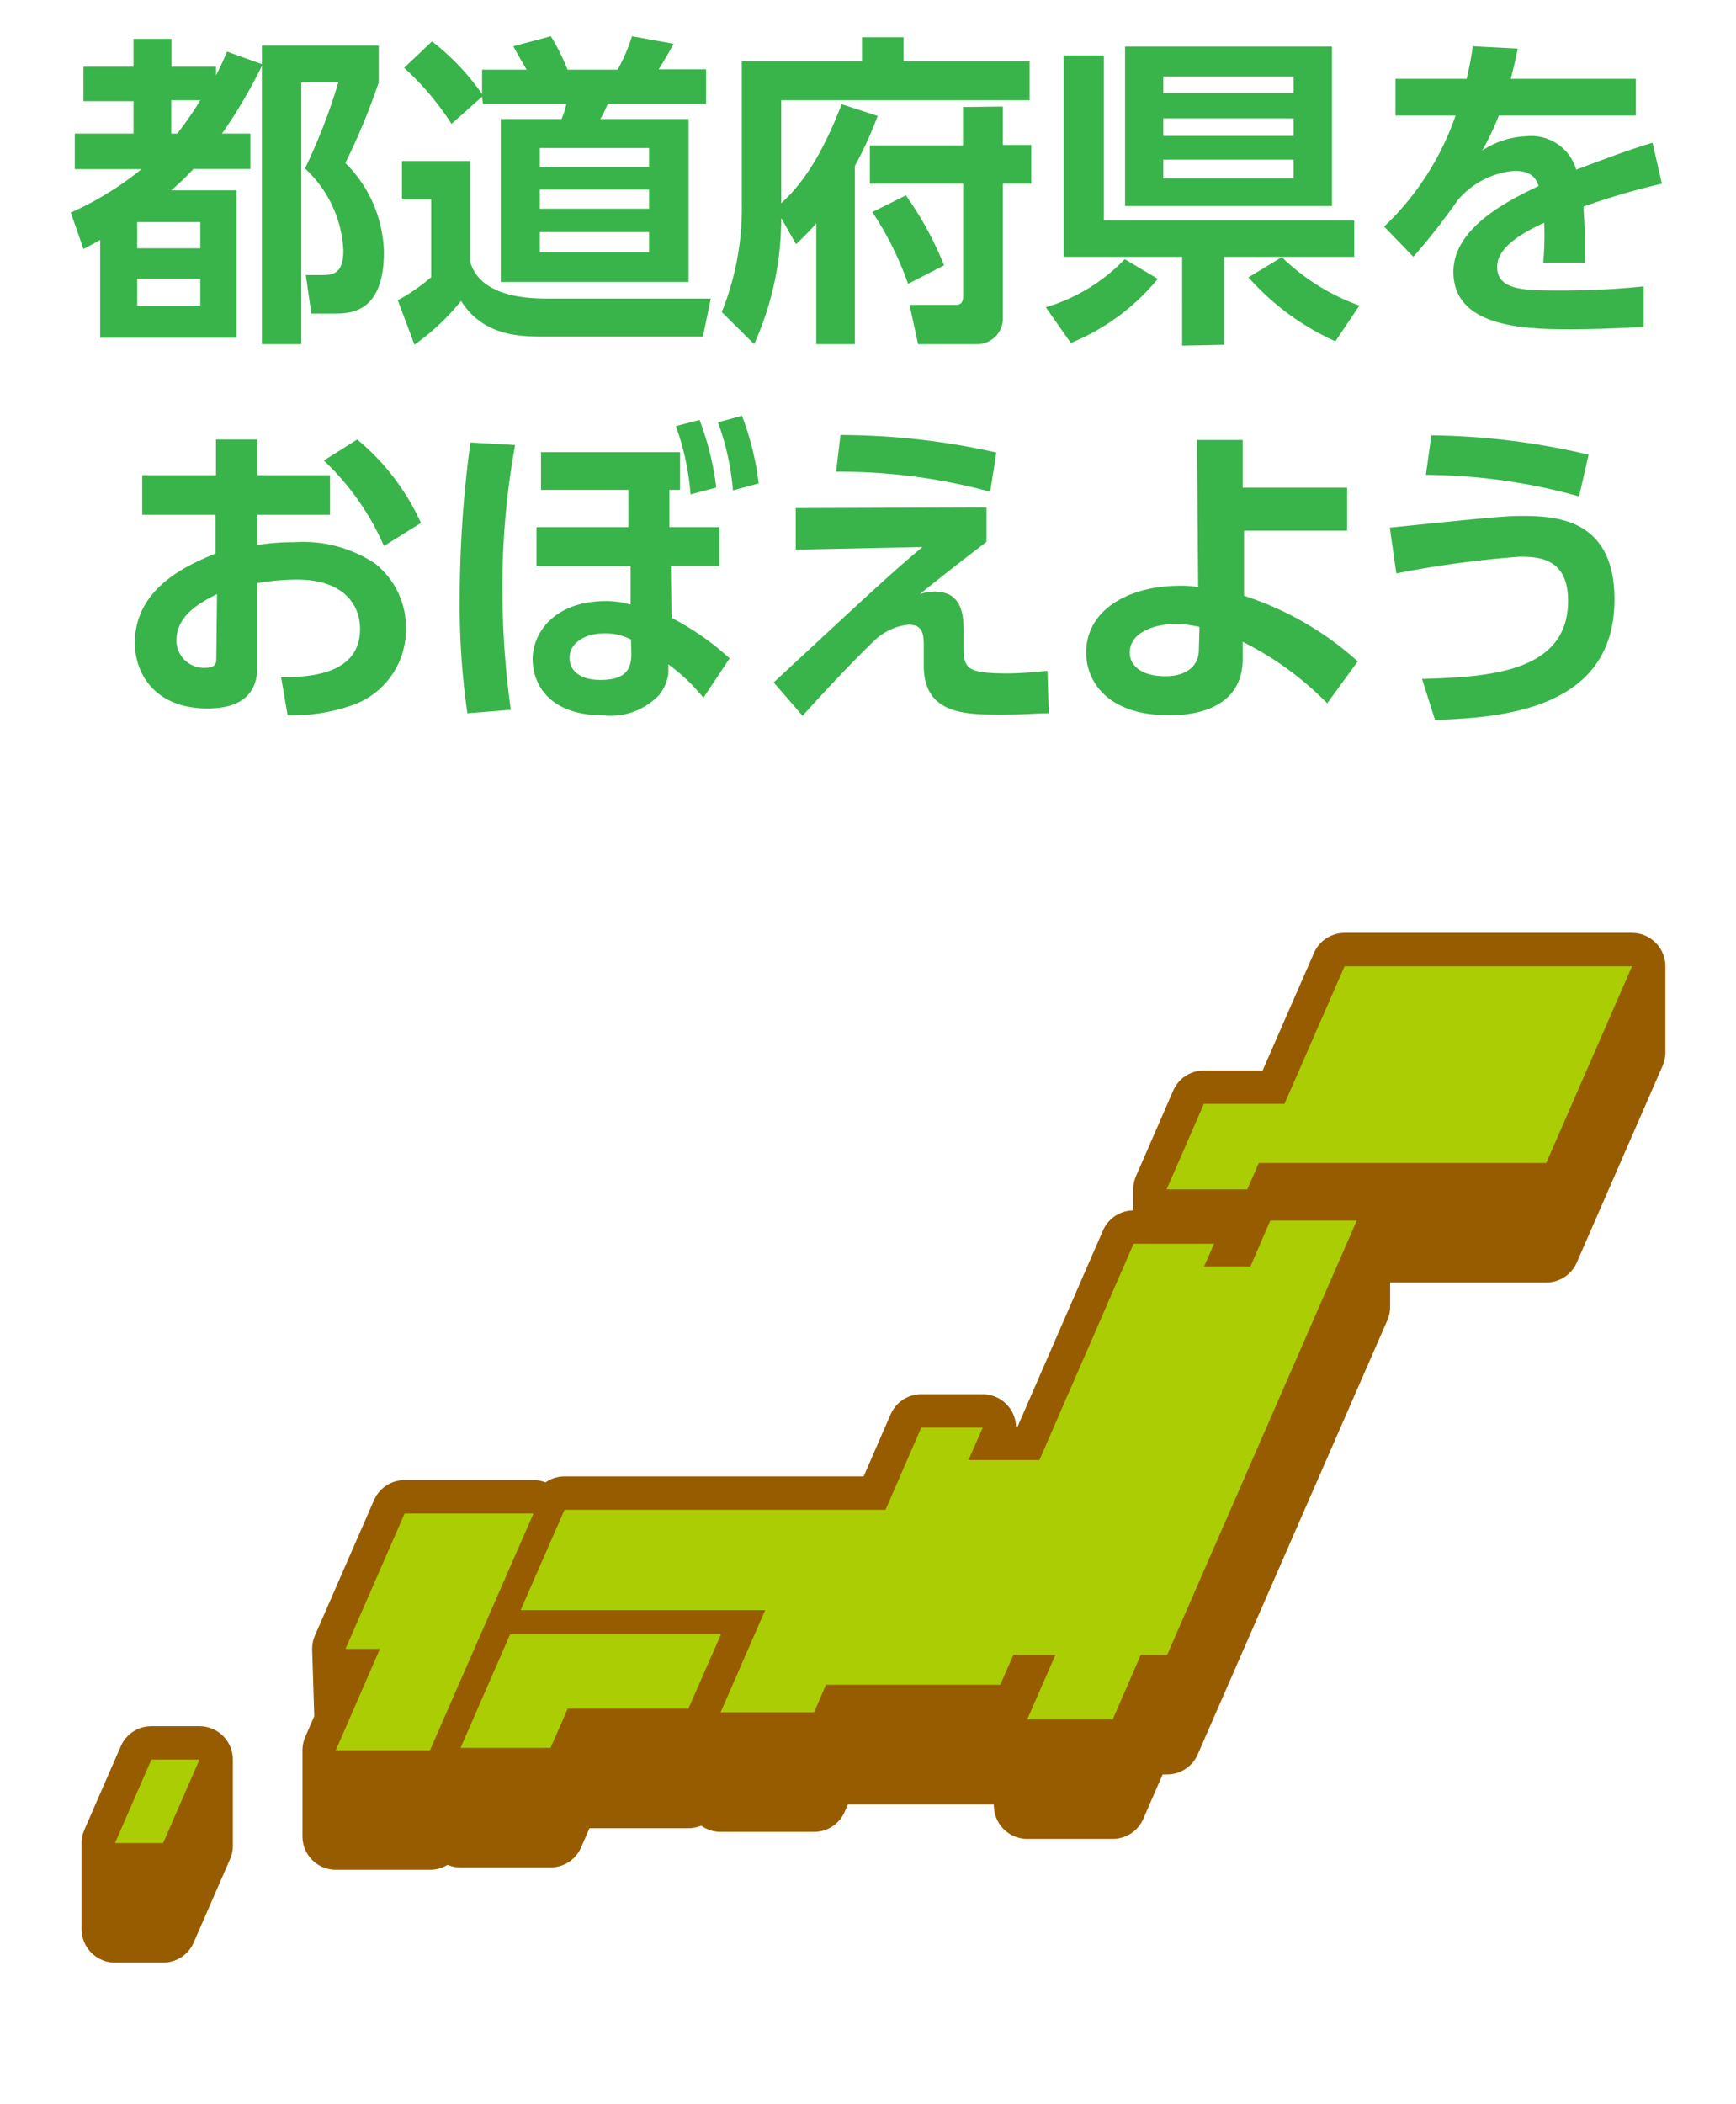
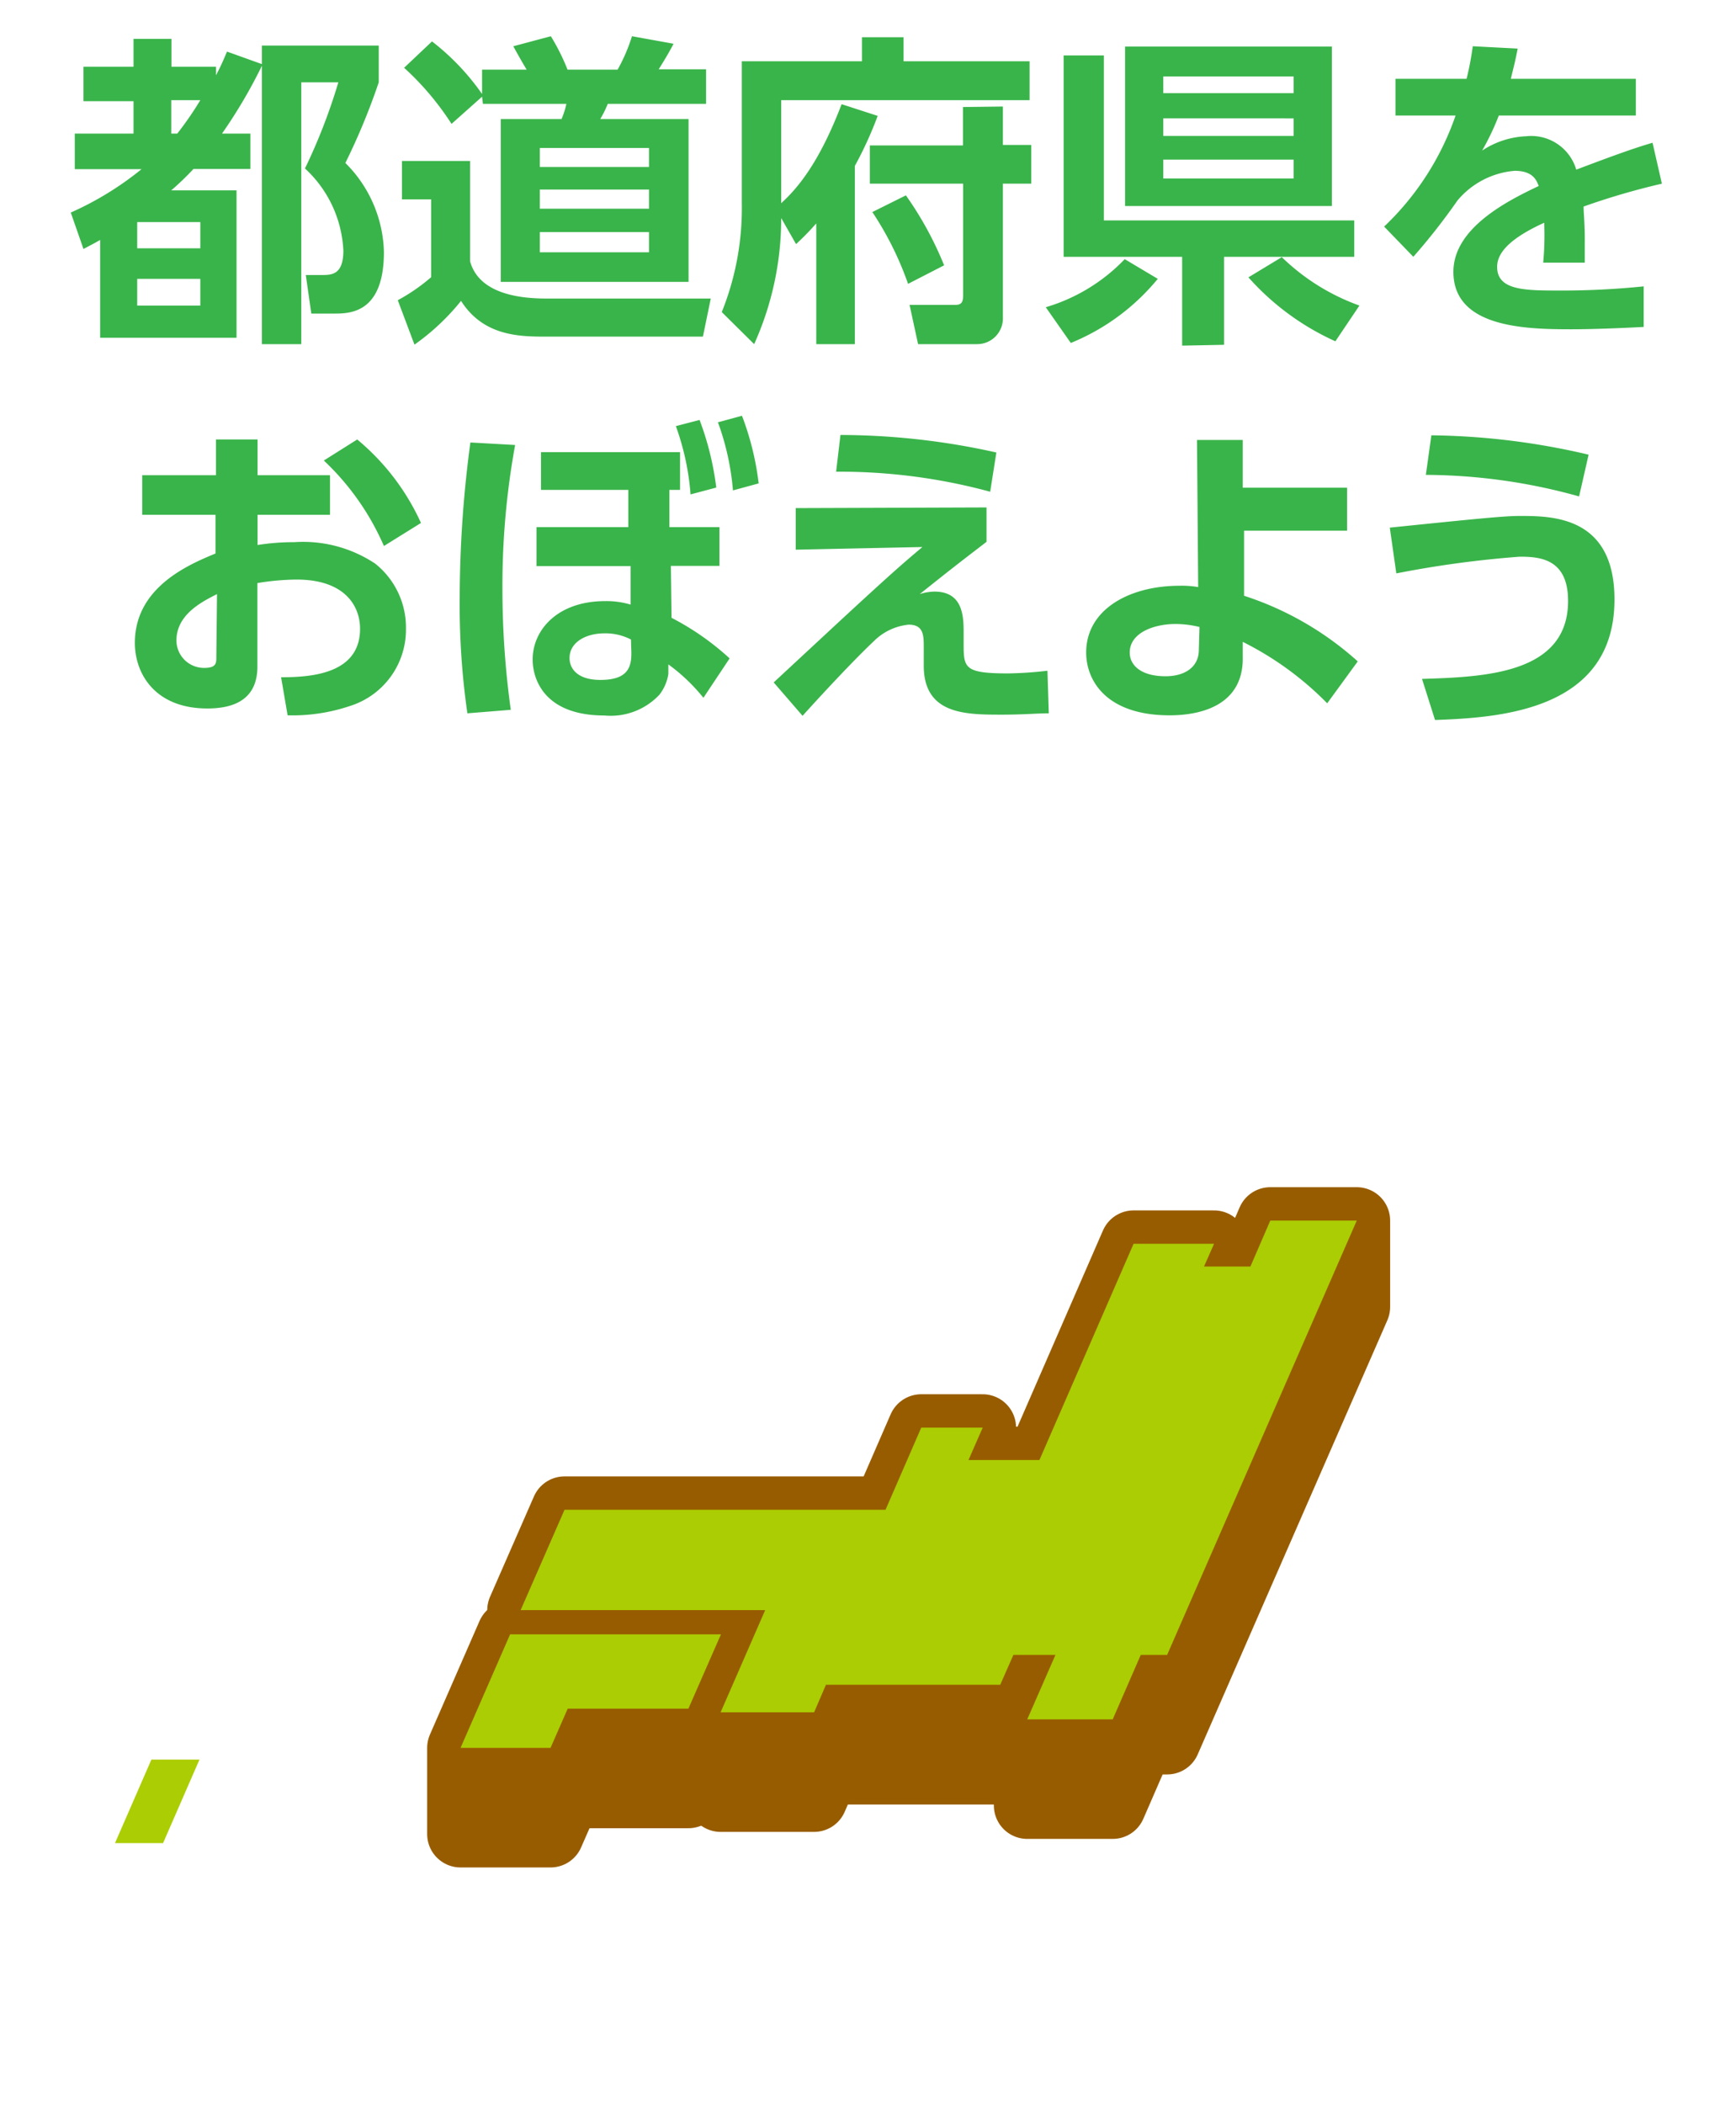
<svg xmlns="http://www.w3.org/2000/svg" width="104" height="126" viewBox="0 0 104 126">
  <defs>
    <filter id="shadow" width="120%" height="120%">
      <feDropShadow dx="2" dy="2" stdDeviation="2" flood-opacity="0.25" />
    </filter>
    <style>.a{fill:#39b44a;}.b{fill:#fff;stroke:#fff;stroke-width:8px;}.b,.c{stroke-linejoin:round;}.c{fill:#985c00;stroke:#985c00;stroke-linecap:round;stroke-width:4px;}.d{fill:#abcd03;}</style>
  </defs>
  <path class="a" d="M15.69,3.84V2.73h7v2.2a39.06,39.06,0,0,1-2,4.83A7.77,7.77,0,0,1,23,15.09c0,3.69-2.06,3.69-3,3.69H18.65l-.33-2.31h1c.6,0,1.25-.06,1.25-1.46a7.12,7.12,0,0,0-2.3-4.92,34.46,34.46,0,0,0,2-5.16H18.05V20.61H15.69V3.94A30.17,30.17,0,0,1,13.3,8H15v2.12H11.59a17,17,0,0,1-1.33,1.28h3.91v8.83H6V14.37c-.19.11-.29.17-1,.54l-.76-2.18a18.85,18.85,0,0,0,4.24-2.6h-4V8H8V6.06H5V4H8V2.33h2.27V4h2.67v.51c.31-.59.43-.88.66-1.42ZM12,13.3H8.22v1.57H12Zm0,3.4H8.22v1.6H12ZM10.62,8A20.14,20.14,0,0,0,12,6H10.26V8ZM24.08,9.64h4.08v6c.6,2.24,3.72,2.24,4.73,2.24h9.69l-.47,2.28H32.77c-1.59,0-3.79,0-5.15-2.14a13.69,13.69,0,0,1-2.79,2.62l-1-2.66a11.15,11.15,0,0,0,2-1.38V11.94H24.08Zm4.8-3.85L27.05,7.42a16.8,16.8,0,0,0-2.84-3.36l1.67-1.58a14.34,14.34,0,0,1,3,3.15V4.17h2.67c-.28-.46-.67-1.16-.8-1.4L33,2.17a12.77,12.77,0,0,1,1,2H37a10.31,10.31,0,0,0,.86-2l2.49.45c-.25.5-.68,1.2-.89,1.53H42.3V6.22H36.41a6.39,6.39,0,0,1-.45.91h5.29v9.75H30V7.13h3.64a4.75,4.75,0,0,0,.29-.91h-5Zm3.46,3.07V10h6.54V8.86Zm0,2.49V12.5h6.54V11.35Zm0,2.55v1.21h6.54V13.9Zm16.56-.52a16.13,16.13,0,0,1-1.21,1.24l-.89-1.56a18.31,18.31,0,0,1-1.62,7.55l-1.94-1.92a16.67,16.67,0,0,0,1.2-6.52V3.67h7.2V2.23h2.49V3.67h7.55V6H46.8v6.17c1-.91,2.29-2.45,3.62-5.93l2.16.7a22.65,22.65,0,0,1-1.37,3V20.61H48.9Zm11.18-7v2.3h1.7V11h-1.7v8a1.54,1.54,0,0,1-1.55,1.61H55l-.51-2.35h2.71c.33,0,.5-.08.5-.57V11H52.11V8.71h5.58V6.41ZM54.27,11.7a20.59,20.59,0,0,1,2.29,4.19L54.4,17a19.18,19.18,0,0,0-2.14-4.3Zm15.09,5a13.17,13.17,0,0,1-5.21,3.84l-1.5-2.14a10.76,10.76,0,0,0,4.73-2.88Zm1.46,4V15.38h-7.1V3.32h2.41V13.2h15v2.18h-7.8v5.27ZM67.4,2.79H79.79v9.55H67.4Zm2.29,1.79v1H77.5v-1Zm0,2.51V8.14H77.5V7.09Zm0,2.47v1.13H77.5V9.56ZM80,20.44a15.46,15.46,0,0,1-5.21-3.83l2-1.21a12.94,12.94,0,0,0,4.65,2.9ZM98,4.72v2.2H89.79a15.14,15.14,0,0,1-1,2.1,5.16,5.16,0,0,1,2.64-.86,2.81,2.81,0,0,1,3,2C96.89,9.23,98,8.84,99,8.55L99.56,11a42.76,42.76,0,0,0-4.69,1.37c0,.4.07,1,.07,1.94,0,.64,0,1.09,0,1.42H92.45a17.69,17.69,0,0,0,.06-2.39c-2,.91-2.82,1.77-2.82,2.64,0,1.42,1.67,1.42,3.78,1.42a48,48,0,0,0,5-.25l0,2.43c-1.54.08-3.1.14-4.34.14-2.75,0-7.06-.1-7.06-3.44,0-2.65,3.3-4.28,5.11-5.14-.13-.35-.35-.91-1.44-.91A5,5,0,0,0,87.32,12a38.1,38.1,0,0,1-2.65,3.38l-1.75-1.81A16.64,16.64,0,0,0,87.2,6.92H83.6V4.72h4.26a18.13,18.13,0,0,0,.37-1.95l2.69.14c-.14.74-.24,1.11-.41,1.81ZM19.77,28.46v2.37H15.43v1.81a13.73,13.73,0,0,1,2.2-.17,7.8,7.8,0,0,1,4.84,1.28,4.89,4.89,0,0,1,1.85,3.91A4.79,4.79,0,0,1,21,42.27a10.83,10.83,0,0,1-3.77.57l-.39-2.28c1.83,0,4.73-.21,4.73-2.9,0-1.36-.9-2.95-3.8-2.95a14.88,14.88,0,0,0-2.35.21v5c0,2-1.44,2.51-3,2.51-3.11,0-4.34-2.06-4.34-3.93,0-3.33,3.23-4.69,4.83-5.35V30.83H8.52V28.46h4.42V26.32h2.49v2.14ZM13,35.58c-.88.45-2.43,1.21-2.43,2.78A1.65,1.65,0,0,0,12.24,40c.72,0,.72-.29.72-.65Zm8.4-9.26a14,14,0,0,1,3.82,5L23,32.7a15.52,15.52,0,0,0-3.6-5.12Zm9.46.33a46.85,46.85,0,0,0-.76,8.6,52.52,52.52,0,0,0,.5,7.26L28,42.72a45.52,45.52,0,0,1-.46-6.93,70.29,70.29,0,0,1,.64-9.29ZM40.23,37a16,16,0,0,1,3.48,2.43l-1.57,2.36a11,11,0,0,0-2.1-2l0,.57a2.7,2.7,0,0,1-.53,1.24,4,4,0,0,1-3.3,1.25c-3.64,0-4.3-2.22-4.3-3.35,0-1.77,1.49-3.5,4.34-3.5a5,5,0,0,1,1.53.21l0-2.31H32.14V31.57h5.5l0-2.23H32.41V27.08h8.33v2.26H40.1l0,2.23h3v2.32H40.19ZM37.8,38.3a3.32,3.32,0,0,0-1.58-.37c-1.12,0-2.1.53-2.1,1.48,0,.63.47,1.31,1.85,1.31,1.69,0,1.89-.8,1.85-1.79Zm4.11-13.15a17.45,17.45,0,0,1,1,4.05l-1.54.41a15.45,15.45,0,0,0-.88-4.09Zm2.54-.25a16.91,16.91,0,0,1,1,4.05l-1.54.42a15.62,15.62,0,0,0-.9-4.08ZM59.1,30.39v2.06c-1.9,1.46-2.12,1.63-4,3.13a3.06,3.06,0,0,1,.88-.15c1.75,0,1.75,1.55,1.75,2.52v.7c0,1.37.1,1.68,2.68,1.68a23.06,23.06,0,0,0,2.34-.16l.08,2.55c-.72,0-1.48.08-2.8.08-2.18,0-4.69,0-4.69-2.94V38.77c0-.7,0-1.36-.9-1.36a3.42,3.42,0,0,0-2.1,1c-1.07,1-3,3.06-4.26,4.46l-1.73-2,3.77-3.5c3.45-3.19,4.07-3.71,5.14-4.61l-7.59.16V30.43Zm.22-.94a34.36,34.36,0,0,0-9.23-1.2l.26-2.2a43.07,43.07,0,0,1,9.34,1.05Zm15.21,6.23a18.85,18.85,0,0,1,6.81,3.93l-1.83,2.51a18.89,18.89,0,0,0-5.06-3.68l0,.9c.06,2.89-2.49,3.5-4.38,3.5-3.81,0-5-2.1-5-3.76,0-2.57,2.57-4,5.6-4a5.74,5.74,0,0,1,1.11.08l-.07-8.81h2.74v2.86H80.7v2.57H74.53Zm-2.67,1.87a6.06,6.06,0,0,0-1.44-.18c-1.26,0-2.74.51-2.74,1.71,0,.78.7,1.42,2.14,1.42,1.25,0,2-.62,2-1.57Zm13.33,3.11c3.73-.12,8.75-.29,8.75-4.67,0-2.53-1.69-2.65-2.9-2.65a62.61,62.61,0,0,0-7.39,1l-.39-2.74c5.45-.56,6.91-.7,7.78-.7,1.93,0,5.68,0,5.68,5,0,6.69-6.94,7.08-10.75,7.22ZM94.6,29.73a34.5,34.5,0,0,0-9.18-1.29l.33-2.37a42.91,42.91,0,0,1,9.42,1.16Z" />
  <path filter="url(#shadow)" class="b" d="M97.77,55.87H80.55a2,2,0,0,0-1.83,1.2l-3.08,7.05H72.12a2,2,0,0,0-1.83,1.2l-2.23,5.12a2,2,0,0,0-.17.79V72.5a2,2,0,0,0-1.81,1.2L61,85.44h-.1a2,2,0,0,0-.56-1.32,2,2,0,0,0-1.43-.61H55.19a2,2,0,0,0-1.83,1.2l-1.62,3.71H33.82a2,2,0,0,0-1.14.37,1.89,1.89,0,0,0-.72-.14H24.24a2,2,0,0,0-1.83,1.19L18.87,98a2.12,2.12,0,0,0-.16.86l.12,4L18.29,104a2,2,0,0,0-.17.8V110a2,2,0,0,0,2,2h5.64a2,2,0,0,0,1-.3,2.06,2.06,0,0,0,.79.16H33a2,2,0,0,0,1.83-1.19l.5-1.16h5.94a2,2,0,0,0,.75-.17,2,2,0,0,0,1.17.39h5.6a2,2,0,0,0,1.82-1.19l.2-.45h8.76v.12a2,2,0,0,0,2,1.94h5.12a2,2,0,0,0,1.82-1.19l1.17-2.67h.27a2,2,0,0,0,1.83-1.2l11.35-26a2,2,0,0,0,.17-.79V76.8h9.36a2,2,0,0,0,1.83-1.19L99.6,63.83a2.05,2.05,0,0,0,.17-.8V57.87A2,2,0,0,0,97.77,55.87Z" />
  <path class="b" d="M12,103.39H9.07a2,2,0,0,0-1.82,1.19l-2.19,5a2,2,0,0,0-.16.8v5.16a2,2,0,0,0,2,2H9.77a2,2,0,0,0,1.82-1.2l2.18-5a2,2,0,0,0,.17-.8v-5.16A2,2,0,0,0,12,103.39Z" />
  <polygon class="c" points="27.59 109.84 32.98 109.84 34.01 107.49 41.24 107.49 43.19 103.04 43.19 97.88 30.56 97.88 27.59 104.68 27.59 109.84" />
-   <polygon class="c" points="31.96 90.64 24.24 90.64 20.7 98.75 20.84 103.17 20.12 104.82 20.12 109.98 25.76 109.98 31.96 95.81 31.96 90.64" />
-   <polygon class="c" points="69.89 76.4 74.72 76.4 75.41 74.81 92.63 74.81 97.77 63.03 97.77 57.87 80.55 57.87 76.95 66.11 72.12 66.11 69.89 71.23 69.89 76.4" />
  <polygon class="c" points="31.19 101.59 43.23 101.59 43.17 107.71 48.77 107.71 49.48 106.07 59.92 106.07 60.71 104.27 61.44 104.27 61.54 108.13 66.66 108.13 68.34 104.27 69.92 104.27 81.28 78.27 81.28 73.1 76.1 73.1 74.91 75.85 72.13 75.85 72.73 74.49 67.91 74.49 62.27 87.44 58.8 87.44 58.87 85.5 55.19 85.5 53.05 90.42 33.82 90.42 31.19 96.43 31.19 101.59" />
-   <polygon class="c" points="11.95 110.54 9.77 115.54 6.89 115.54 6.89 110.38 9.07 105.38 11.95 105.38 11.95 110.54" />
  <polyline class="d" points="30.56 97.88 27.59 104.68 32.98 104.68 34.01 102.33 41.24 102.33 43.19 97.88" />
-   <polygon class="d" points="31.96 90.64 24.24 90.64 20.7 98.75 22.76 98.75 20.12 104.82 25.76 104.82 31.96 90.64" />
-   <polygon class="d" points="80.55 57.87 76.95 66.11 72.12 66.11 69.89 71.23 74.72 71.23 75.41 69.65 92.63 69.65 97.77 57.87 80.55 57.87" />
  <polygon class="d" points="81.28 73.1 76.1 73.1 74.91 75.85 72.13 75.85 72.73 74.49 67.91 74.49 62.27 87.44 58.02 87.44 58.87 85.5 55.19 85.5 53.05 90.42 33.82 90.42 31.19 96.43 45.84 96.43 43.17 102.55 48.77 102.55 49.48 100.9 59.92 100.9 60.71 99.11 63.23 99.11 61.54 102.97 66.66 102.97 68.34 99.11 69.92 99.11 81.28 73.1" />
  <polygon class="d" points="9.77 110.38 6.89 110.38 9.07 105.38 11.95 105.38 9.77 110.38" />
</svg>